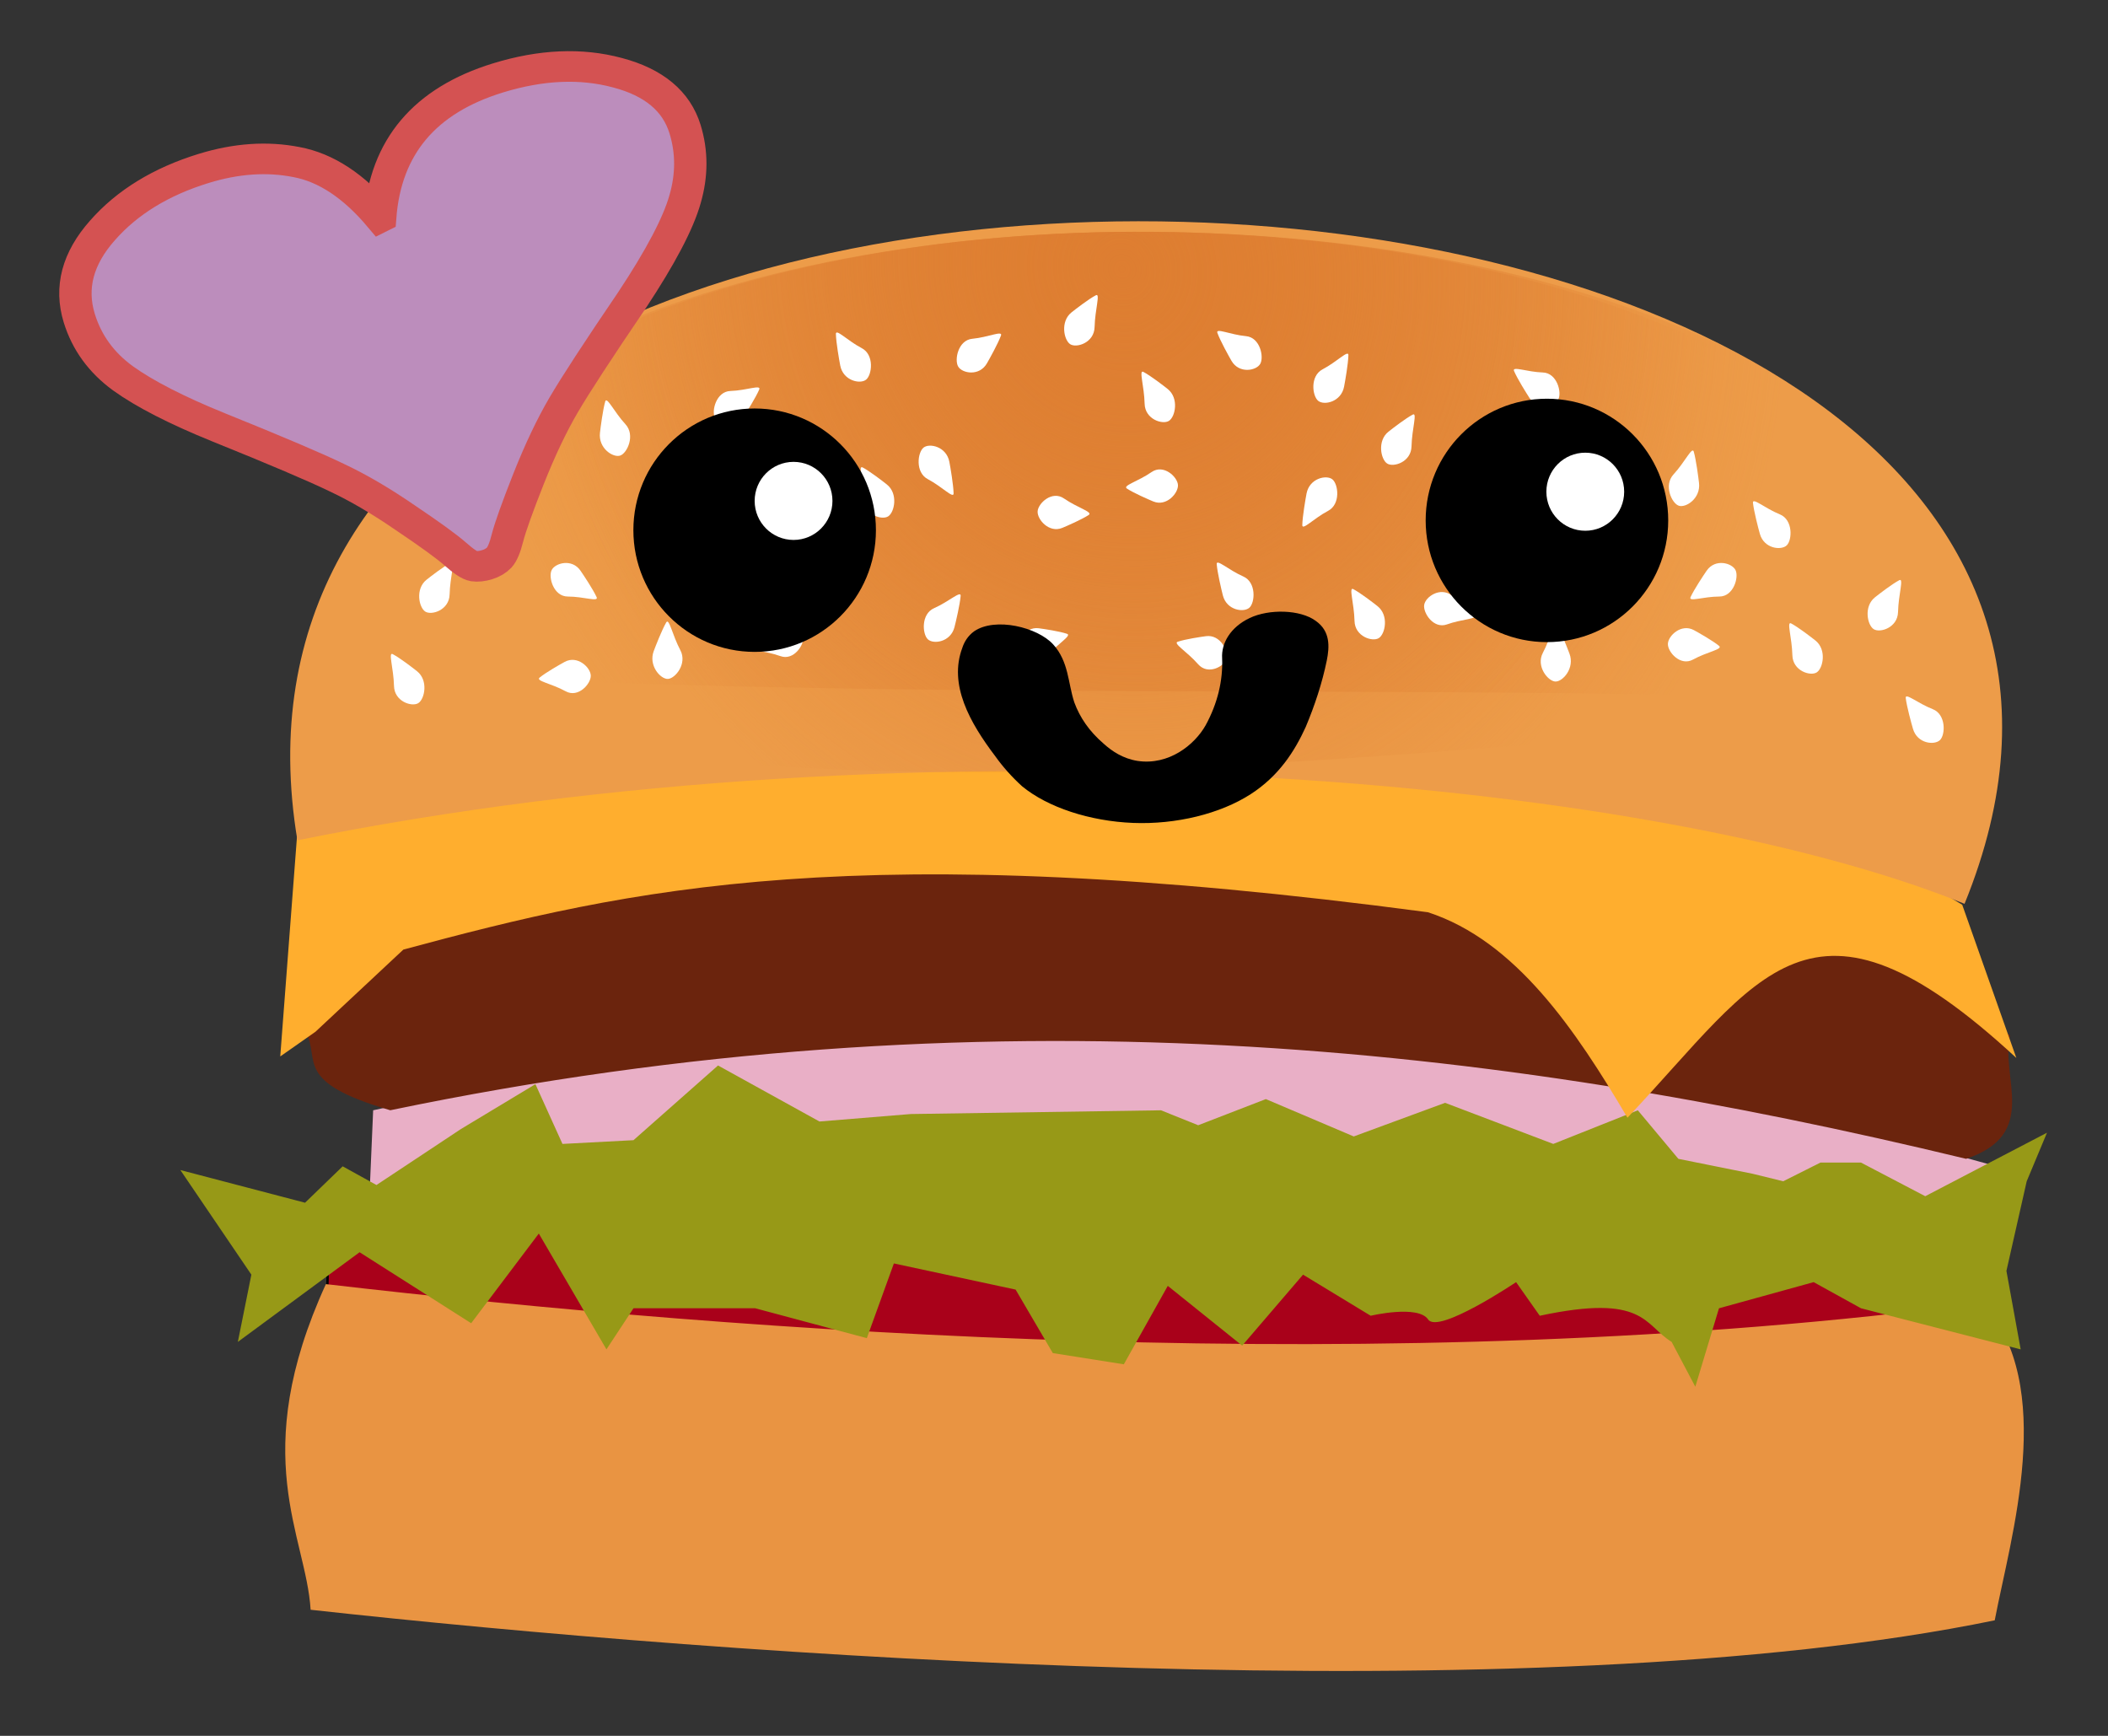
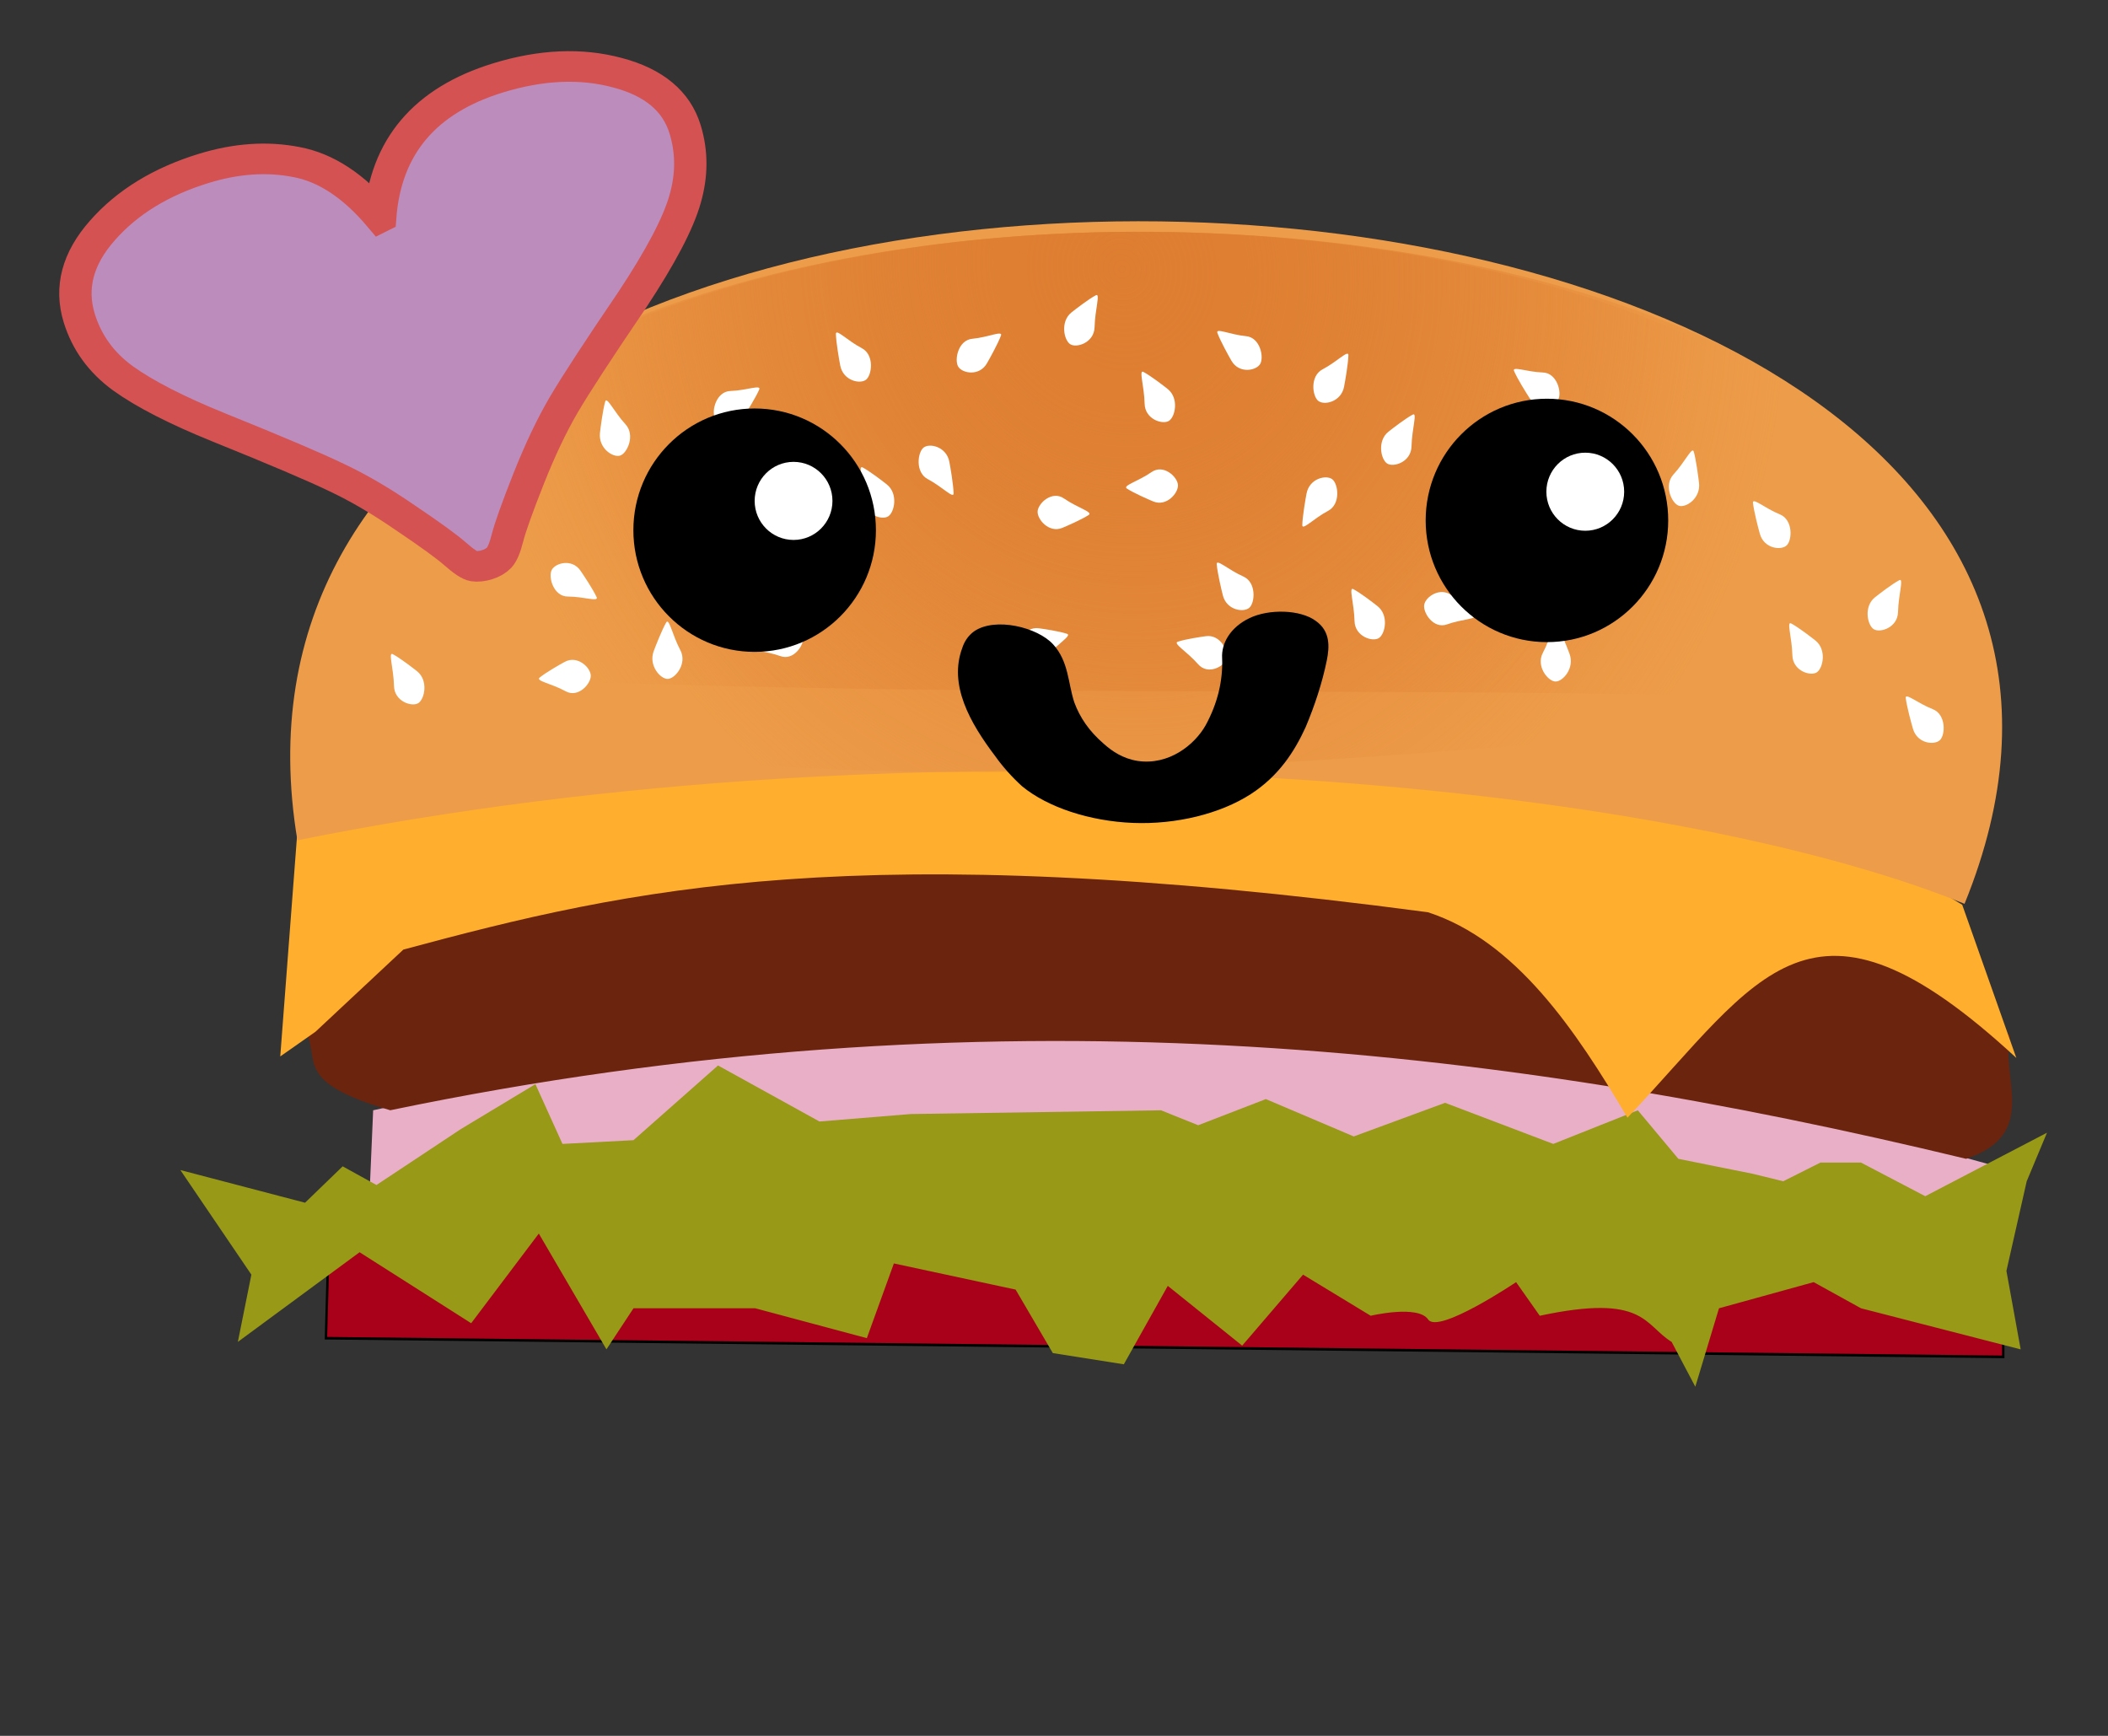
<svg xmlns="http://www.w3.org/2000/svg" xmlns:xlink="http://www.w3.org/1999/xlink" width="170mm" height="140mm" version="1.1" viewBox="0 0 602.36 496.06">
  <rect x="0" y="0" width="602.36" height="496.06" fill="#333333" stroke="none" />
  <defs>
    <radialGradient id="c" cx="2009.8" cy="252.55" r="361.6" gradientTransform="matrix(-.167 .16 -.165 -.172 2125.9 549.67)" gradientUnits="userSpaceOnUse" xlink:href="#a" />
    <linearGradient id="a">
      <stop stop-color="#de7e31" offset="0" />
      <stop stop-color="#de7e31" stop-opacity="0" offset="1" />
    </linearGradient>
    <radialGradient id="b" cx="2009.8" cy="252.55" r="361.6" gradientTransform="matrix(-.185 .175 -.189 -.187 2168.4 524.28)" gradientUnits="userSpaceOnUse" xlink:href="#a" />
  </defs>
  <g transform="translate(-39.118 -42.171)">
    <g transform="translate(-377.34 -18.94)">
      <g transform="matrix(4.87 0 0 5.383 -5899.4 -4118.5)">
        <g transform="matrix(.408 0 0 .408 649.2 452.58)">
          <g transform="matrix(.503 0 0 .455 1201.1 804.63)">
            <g transform="translate(-250.77 -97.779)">
              <g transform="scale(1.028 .972)" stroke-width="1px">
                <g transform="matrix(1.933 0 0 2.259 -2077.3 -1716.9)">
                  <path d="m1634.8 951.45c76.95 3.303 162.59 8.109 240.84 4.379v14.596l-241.33-2.433z" fill="#a9011a" stroke="#000" stroke-width=".341px" />
-                   <path d="m1634.3 960.95c-11.317 22.399-2.844 32.758-2.197 42.413 59.792 5.965 175.71 13.781 242.31 1.376 2.306-10.912 8.988-30.519-1.71-41.356-85.205 10.237-178.79 3.839-238.41-2.433z" fill="#e99442" />
                  <path d="m1641.1 938.31-0.486 10.217c70.024-8.731 144.81-11.762 234.03 9.244v-12.164c-75.825-19.264-155.12-23.034-233.54-7.298z" fill="#e9afc6" />
                  <path d="m1631.3 950.35-17.94-4.255 10.217 13.623-1.946 8.758 17.516-11.677 16.056 9.244 9.731-11.677 9.731 15.083 3.892-5.352h17.516l16.056 3.892 3.892-9.731 17.516 3.406 5.352 8.271 10.217 1.46 6.325-10.217 10.704 7.785 8.758-9.244 9.731 5.352s6.812-1.46 8.271 0.487c1.46 1.946 12.65-4.865 12.65-4.865l3.406 4.379c15.126-2.927 14.99 1.19 18.975 3.406l3.406 5.838 3.406-10.217 13.623-3.406 6.812 3.406 22.973 5.352-2.052-10.217 2.919-11.677 2.919-6.325-17.516 8.271-9.244-4.379h-5.839l-5.352 2.433-4.379-0.973-10.704-1.946-5.839-6.325-12.164 4.379-15.569-5.352-13.137 4.379-12.65-4.865-9.731 3.406-5.352-1.946-36.004 0.487-13.137 0.973-14.596-7.298-12.164 9.731-10.217 0.487-3.892-7.785-10.704 5.838-12.164 7.298-4.865-2.433z" fill="#979917" />
                  <path d="m1631.4 928.09c2.175 3.73-1.899 6.487 12.164 10.217 85.874-16.147 158.92-8.502 226.73 6.325 10.614-3.225 4.918-10.529 6.325-16.056-48.719-35.5-233.33-51.524-245.22-0.487z" fill="#6b240d" />
                  <path d="m1630.3 900.78-2.567 30.518 5.061-3.21 12.65-10.704c32.765-8.003 65.292-14.765 147.42-4.865 12.61 3.709 21.25 15.32 28.706 26.76 19.096-18.329 26.277-32.629 55.952-7.785l-7.785-19.948c-88.127-49.058-229.69-21.933-239.44-10.766z" fill="#ffae2e" />
                  <path d="m1630.2 903.15c89.865-16.453 194.29-8.466 239.87 8.271 49.777-110.63-261.02-123.19-239.87-8.271z" fill="#ed9c49" />
                  <path d="m1630.2 881.97c79.337 25.195 191.54 3.52 239.87 6.098 15.234-77.716-224.07-90.818-239.87-6.098z" fill="url(#c)" />
                  <path d="m1630.2 880.27c78.098 6.119 191.91 1.202 240.55 5.919 15.277-75.431-224.72-88.148-240.55-5.919z" fill="url(#b)" />
                  <path d="m1698.1 855.01c1.586-1.272 3.776 0.189 3.964 1.231 0.189 1.042-1.308 3.032-3.281 2.542-0.754-0.187-2.927-0.765-3.964-1.231-0.695-0.312 1.477-1.095 3.281-2.542z" fill="#fff" />
                  <path d="m1720.9 856.11c-1.835-0.877-1.468-3.484-0.61-4.106 0.857-0.622 3.299-0.137 3.714 1.853 0.159 0.761 0.58 2.969 0.61 4.106 0.02 0.761-1.627-0.856-3.714-1.853z" fill="#fff" />
                  <path d="m1711.4 839.05c1.837 0.871 1.479 3.479 0.624 4.104-0.855 0.625-3.298 0.148-3.72-1.841-0.161-0.76-0.59-2.967-0.624-4.104-0.023-0.761 1.63 0.85 3.72 1.841z" fill="#fff" />
                  <path d="m1744.9 836.31c-0.054 2.033-2.584 2.759-3.501 2.23-0.917-0.529-1.468-2.957 0.18-4.147 0.63-0.455 2.475-1.739 3.501-2.23 0.687-0.329-0.119 1.835-0.18 4.147z" fill="#fff" />
                  <path d="m1753.1 855.19c1.722-1.081 3.728 0.623 3.796 1.68 0.067 1.057-1.649 2.861-3.553 2.147-0.728-0.273-2.819-1.098-3.796-1.68-0.654-0.39 1.593-0.917 3.553-2.147z" fill="#fff" />
                  <path d="m1790.5 851.85c-0.054 2.033-2.584 2.759-3.501 2.23s-1.468-2.957 0.18-4.147c0.63-0.455 2.475-1.739 3.501-2.23 0.687-0.329-0.119 1.835-0.18 4.147z" fill="#fff" />
                  <path d="m1766.7 837.49c2.026 0.171 2.605 2.739 2.024 3.624-0.582 0.885-3.037 1.296-4.13-0.419-0.418-0.655-1.593-2.572-2.024-3.624-0.288-0.705 1.825 0.225 4.13 0.419z" fill="#fff" />
                  <path d="m1795.6 875.03c-1.933 0.632-3.466-1.508-3.276-2.55 0.191-1.042 2.292-2.376 3.967-1.222 0.64 0.441 2.469 1.748 3.276 2.55 0.54 0.537-1.768 0.504-3.967 1.222z" fill="#fff" />
                  <path d="m1819.8 863.62c-0.054 2.033-2.584 2.759-3.501 2.23-0.917-0.529-1.469-2.957 0.18-4.147 0.63-0.455 2.475-1.739 3.501-2.23 0.687-0.329-0.119 1.835-0.18 4.147z" fill="#fff" />
                  <path d="m1809.4 842.22c2.032 0.059 2.753 2.591 2.221 3.507-0.532 0.916-2.961 1.461-4.147-0.19-0.453-0.631-1.733-2.48-2.221-3.507-0.327-0.688 1.834 0.123 4.147 0.19z" fill="#fff" />
-                   <path d="m1831 879.61c-1.82 0.906-3.649-0.988-3.612-2.046 0.037-1.058 1.923-2.684 3.747-1.786 0.697 0.343 2.697 1.37 3.612 2.046 0.613 0.453-1.676 0.756-3.747 1.786z" fill="#fff" />
                  <path d="m1860.5 873.42c-0.054 2.033-2.584 2.759-3.501 2.23-0.917-0.529-1.468-2.957 0.18-4.147 0.63-0.455 2.475-1.739 3.501-2.23 0.687-0.329-0.119 1.835-0.18 4.147z" fill="#fff" />
                  <path d="m1843.5 860.7c1.908 0.702 1.786 3.332 0.99 4.031-0.795 0.699-3.272 0.444-3.871-1.499-0.229-0.743-0.854-2.902-0.99-4.031-0.091-0.756 1.7 0.701 3.871 1.499z" fill="#fff" />
                  <path d="m1766.3 868.79c1.889 0.753 1.696 3.378 0.883 4.056-0.814 0.678-3.282 0.357-3.829-1.602-0.209-0.749-0.777-2.924-0.883-4.056-0.071-0.758 1.681 0.745 3.829 1.602z" fill="#fff" />
                  <path d="m1709.9 870.8c-0.054 2.033-2.584 2.759-3.501 2.23s-1.468-2.957 0.18-4.147c0.63-0.455 2.475-1.739 3.501-2.23 0.687-0.329-0.119 1.835-0.18 4.147z" fill="#fff" />
                  <path d="m1738 879.19c-1.414 1.461-3.769 0.286-4.087-0.725-0.318-1.01 0.917-3.172 2.937-2.934 0.772 0.091 3 0.392 4.087 0.725 0.729 0.222-1.328 1.271-2.937 2.934z" fill="#fff" />
                  <path d="m1685.3 878.39c1.025 1.756-0.742 3.707-1.801 3.74-1.058 0.033-2.807-1.739-2.032-3.619 0.296-0.719 1.187-2.783 1.801-3.74 0.411-0.641 0.866 1.622 2.032 3.619z" fill="#fff" />
                  <path d="m1677.4 848.96c1.45 1.425 0.256 3.772-0.756 4.081-1.013 0.31-3.164-0.942-2.911-2.959 0.097-0.771 0.416-2.997 0.756-4.081 0.228-0.727 1.261 1.338 2.911 2.959z" fill="#fff" />
-                   <path d="m1652.1 871.13c-0.054 2.033-2.584 2.759-3.501 2.23s-1.468-2.957 0.18-4.147c0.63-0.455 2.475-1.739 3.501-2.23 0.687-0.329-0.119 1.835-0.18 4.147z" fill="#fff" />
                  <path d="m1669.1 871.4c-2.033-1e-3 -2.825-2.512-2.319-3.442 0.506-0.93 2.918-1.544 4.15 0.073 0.471 0.618 1.802 2.43 2.319 3.442 0.346 0.678-1.837-0.071-4.15-0.073z" fill="#fff" />
                  <path d="m1807.2 856.74c-1.586-1.272-3.776 0.189-3.964 1.231-0.189 1.042 1.308 3.032 3.281 2.542 0.754-0.187 2.927-0.765 3.964-1.231 0.695-0.312-1.477-1.095-3.281-2.542z" fill="#fff" />
                  <path d="m1778.5 860.24c1.835-0.877 1.468-3.484 0.61-4.106-0.857-0.622-3.299-0.137-3.714 1.853-0.159 0.761-0.58 2.969-0.61 4.106-0.02 0.761 1.627-0.856 3.714-1.853z" fill="#fff" />
                  <path d="m1777.7 841.81c-1.837 0.871-1.479 3.479-0.624 4.104 0.855 0.625 3.298 0.148 3.72-1.841 0.161-0.76 0.59-2.967 0.624-4.104 0.023-0.761-1.63 0.85-3.72 1.841z" fill="#fff" />
                  <path d="m1752.1 846.29c0.054 2.033 2.584 2.759 3.501 2.23s1.468-2.957-0.18-4.147c-0.63-0.455-2.475-1.739-3.501-2.23-0.687-0.329 0.119 1.835 0.18 4.147z" fill="#fff" />
                  <path d="m1740.5 858.63c-1.722-1.081-3.728 0.623-3.796 1.68-0.067 1.057 1.649 2.861 3.553 2.147 0.728-0.273 2.819-1.098 3.796-1.68 0.654-0.39-1.593-0.917-3.553-2.147z" fill="#fff" />
                  <path d="m1711.7 858.73c0.054 2.033 2.584 2.759 3.501 2.23s1.468-2.957-0.18-4.147c-0.63-0.455-2.475-1.739-3.501-2.23-0.687-0.329 0.119 1.835 0.18 4.147z" fill="#fff" />
                  <path d="m1727.3 837.83c-2.026 0.171-2.606 2.739-2.024 3.624 0.582 0.885 3.037 1.296 4.13-0.419 0.418-0.655 1.593-2.572 2.024-3.624 0.288-0.705-1.825 0.225-4.13 0.419z" fill="#fff" />
                  <path d="m1699.7 879.16c1.933 0.632 3.466-1.508 3.276-2.55-0.191-1.042-2.292-2.376-3.967-1.222-0.64 0.441-2.469 1.748-3.276 2.55-0.54 0.537 1.768 0.504 3.967 1.222z" fill="#fff" />
-                   <path d="m1684.4 866.03c0.054 2.033 2.584 2.759 3.501 2.23 0.917-0.529 1.468-2.957-0.18-4.147-0.63-0.455-2.475-1.739-3.501-2.23-0.687-0.329 0.119 1.835 0.18 4.147z" fill="#fff" />
+                   <path d="m1684.4 866.03c0.054 2.033 2.584 2.759 3.501 2.23 0.917-0.529 1.468-2.957-0.18-4.147-0.63-0.455-2.475-1.739-3.501-2.23-0.687-0.329 0.119 1.835 0.18 4.147" fill="#fff" />
                  <path d="m1692.5 844.63c-2.032 0.059-2.753 2.591-2.221 3.507 0.532 0.916 2.961 1.461 4.147-0.19 0.453-0.631 1.733-2.48 2.221-3.507 0.327-0.688-1.834 0.123-4.147 0.19z" fill="#fff" />
                  <path d="m1668.8 883.74c1.82 0.906 3.649-0.988 3.612-2.046-0.037-1.058-1.923-2.684-3.747-1.786-0.698 0.343-2.697 1.37-3.612 2.046-0.613 0.453 1.676 0.756 3.747 1.786z" fill="#fff" />
                  <path d="m1644.1 883.05c0.054 2.033 2.584 2.759 3.501 2.23s1.468-2.957-0.18-4.147c-0.63-0.455-2.475-1.739-3.501-2.23-0.687-0.329 0.119 1.835 0.18 4.147z" fill="#fff" />
                  <path d="m1659.7 856.58c-1.908 0.702-1.786 3.332-0.99 4.031 0.795 0.699 3.272 0.444 3.871-1.499 0.229-0.743 0.854-2.902 0.99-4.031 0.091-0.756-1.7 0.701-3.871 1.499z" fill="#fff" />
-                   <path d="m1721.8 872.92c-1.889 0.753-1.697 3.378-0.883 4.056 0.814 0.678 3.282 0.357 3.829-1.602 0.209-0.749 0.777-2.924 0.883-4.056 0.071-0.758-1.681 0.745-3.829 1.602z" fill="#fff" />
                  <path d="m1782.3 874.58c0.054 2.033 2.584 2.759 3.501 2.23 0.917-0.529 1.468-2.957-0.18-4.147-0.63-0.455-2.475-1.739-3.501-2.23-0.687-0.329 0.119 1.835 0.18 4.147z" fill="#fff" />
                  <path d="m1759.8 880.22c1.414 1.461 3.769 0.286 4.087-0.725 0.318-1.01-0.917-3.172-2.937-2.934-0.772 0.091-3 0.392-4.087 0.725-0.729 0.222 1.328 1.271 2.937 2.934z" fill="#fff" />
                  <path d="m1809.4 878.73c-1.026 1.756 0.742 3.707 1.801 3.74 1.058 0.033 2.807-1.739 2.032-3.619-0.296-0.719-1.187-2.783-1.801-3.74-0.411-0.641-0.866 1.622-2.032 3.619z" fill="#fff" />
                  <path d="m1828.2 855.49c-1.45 1.425-0.256 3.772 0.756 4.082 1.013 0.31 3.164-0.942 2.911-2.959-0.097-0.771-0.416-2.997-0.756-4.081-0.228-0.727-1.261 1.338-2.911 2.959z" fill="#fff" />
                  <path d="m1845.3 879.05c0.054 2.033 2.584 2.759 3.501 2.23 0.917-0.529 1.468-2.957-0.18-4.147-0.63-0.455-2.475-1.739-3.501-2.23-0.687-0.329 0.119 1.835 0.18 4.147z" fill="#fff" />
-                   <path d="m1834.8 871.4c2.033-1e-3 2.825-2.512 2.319-3.442s-2.918-1.544-4.15 0.073c-0.471 0.618-1.802 2.43-2.319 3.442-0.346 0.678 1.837-0.071 4.15-0.073z" fill="#fff" />
                  <path d="m1865.5 886.07c1.917 0.676 1.831 3.307 1.045 4.017-0.786 0.71-3.265 0.488-3.891-1.447-0.239-0.74-0.893-2.89-1.045-4.017-0.101-0.755 1.709 0.677 3.891 1.447z" fill="#fff" />
                </g>
                <g transform="matrix(.972 0 0 1.028 -367.59 20.566)">
                  <path d="m1682.7 270.47c-7.355-9.691-13.397-20.532-9.457-31.044 0.525-1.643 1.576-3.449 3.415-4.763 6.042-4.106 18.126-1.15 22.591 3.778 4.466 4.928 4.203 11.005 6.042 16.59 1.576 4.271 4.203 8.213 8.406 11.826 2.364 2.135 5.517 4.271 9.72 4.928 8.931 1.314 16.287-4.599 19.439-10.184 3.415-6.242 4.991-12.812 4.729-19.218-0.263-4.271 2.364-8.87 7.881-11.498 5.516-2.628 14.448-2.464 18.914 0.821 4.203 2.957 3.94 7.392 3.152 11.334-1.313 6.406-3.415 12.812-6.042 19.054-3.152 6.899-7.618 13.962-15.761 19.218-8.669 5.585-21.278 8.706-33.624 8.213s-24.43-4.435-31.785-10.512c-2.89-2.628-5.516-5.585-7.618-8.541z" />
                </g>
                <g transform="matrix(1.591 0 0 1.689 663.45 -423.43)">
                  <circle cx="476.4" cy="386.4" r="21.2" />
                  <circle cx="483.1" cy="381.4" r="6.8" fill="#fff" />
                  <circle cx="337.9" cy="388.1" r="21.2" />
                  <circle cx="344.7" cy="383" r="6.8" fill="#fff" />
                </g>
                <path d="m1096.9 139.99q2.239-31.051 32.741-40.973 18.046-5.87 33.264-1.536 15.191 4.244 18.788 16.605 2.914 10.015-0.01 20.645-2.822 10.597-14.766 29.693-14.112 21.974-19.035 30.885-4.923 8.91-9.704 21.627-4.71 12.594-5.882 17.42-1.01 4.279-2.29 5.782-1.307 1.413-3.366 2.083-2.06 0.67-3.741 0.427-1.583-0.275-5.118-3.57-3.535-3.295-13.824-10.615-10.217-7.442-19.123-11.854-8.834-4.534-32.861-14.793-17.543-7.528-26.641-14.446-9-6.949-12.124-17.686-3.911-13.444 6.45-25.803 10.335-12.449 28.185-18.255 13.535-4.403 25.761-1.861 12.299 2.419 23.294 16.226z" fill="#bc8dbc" stroke="#d45252" stroke-width="9" />
              </g>
            </g>
          </g>
        </g>
      </g>
    </g>
  </g>
</svg>